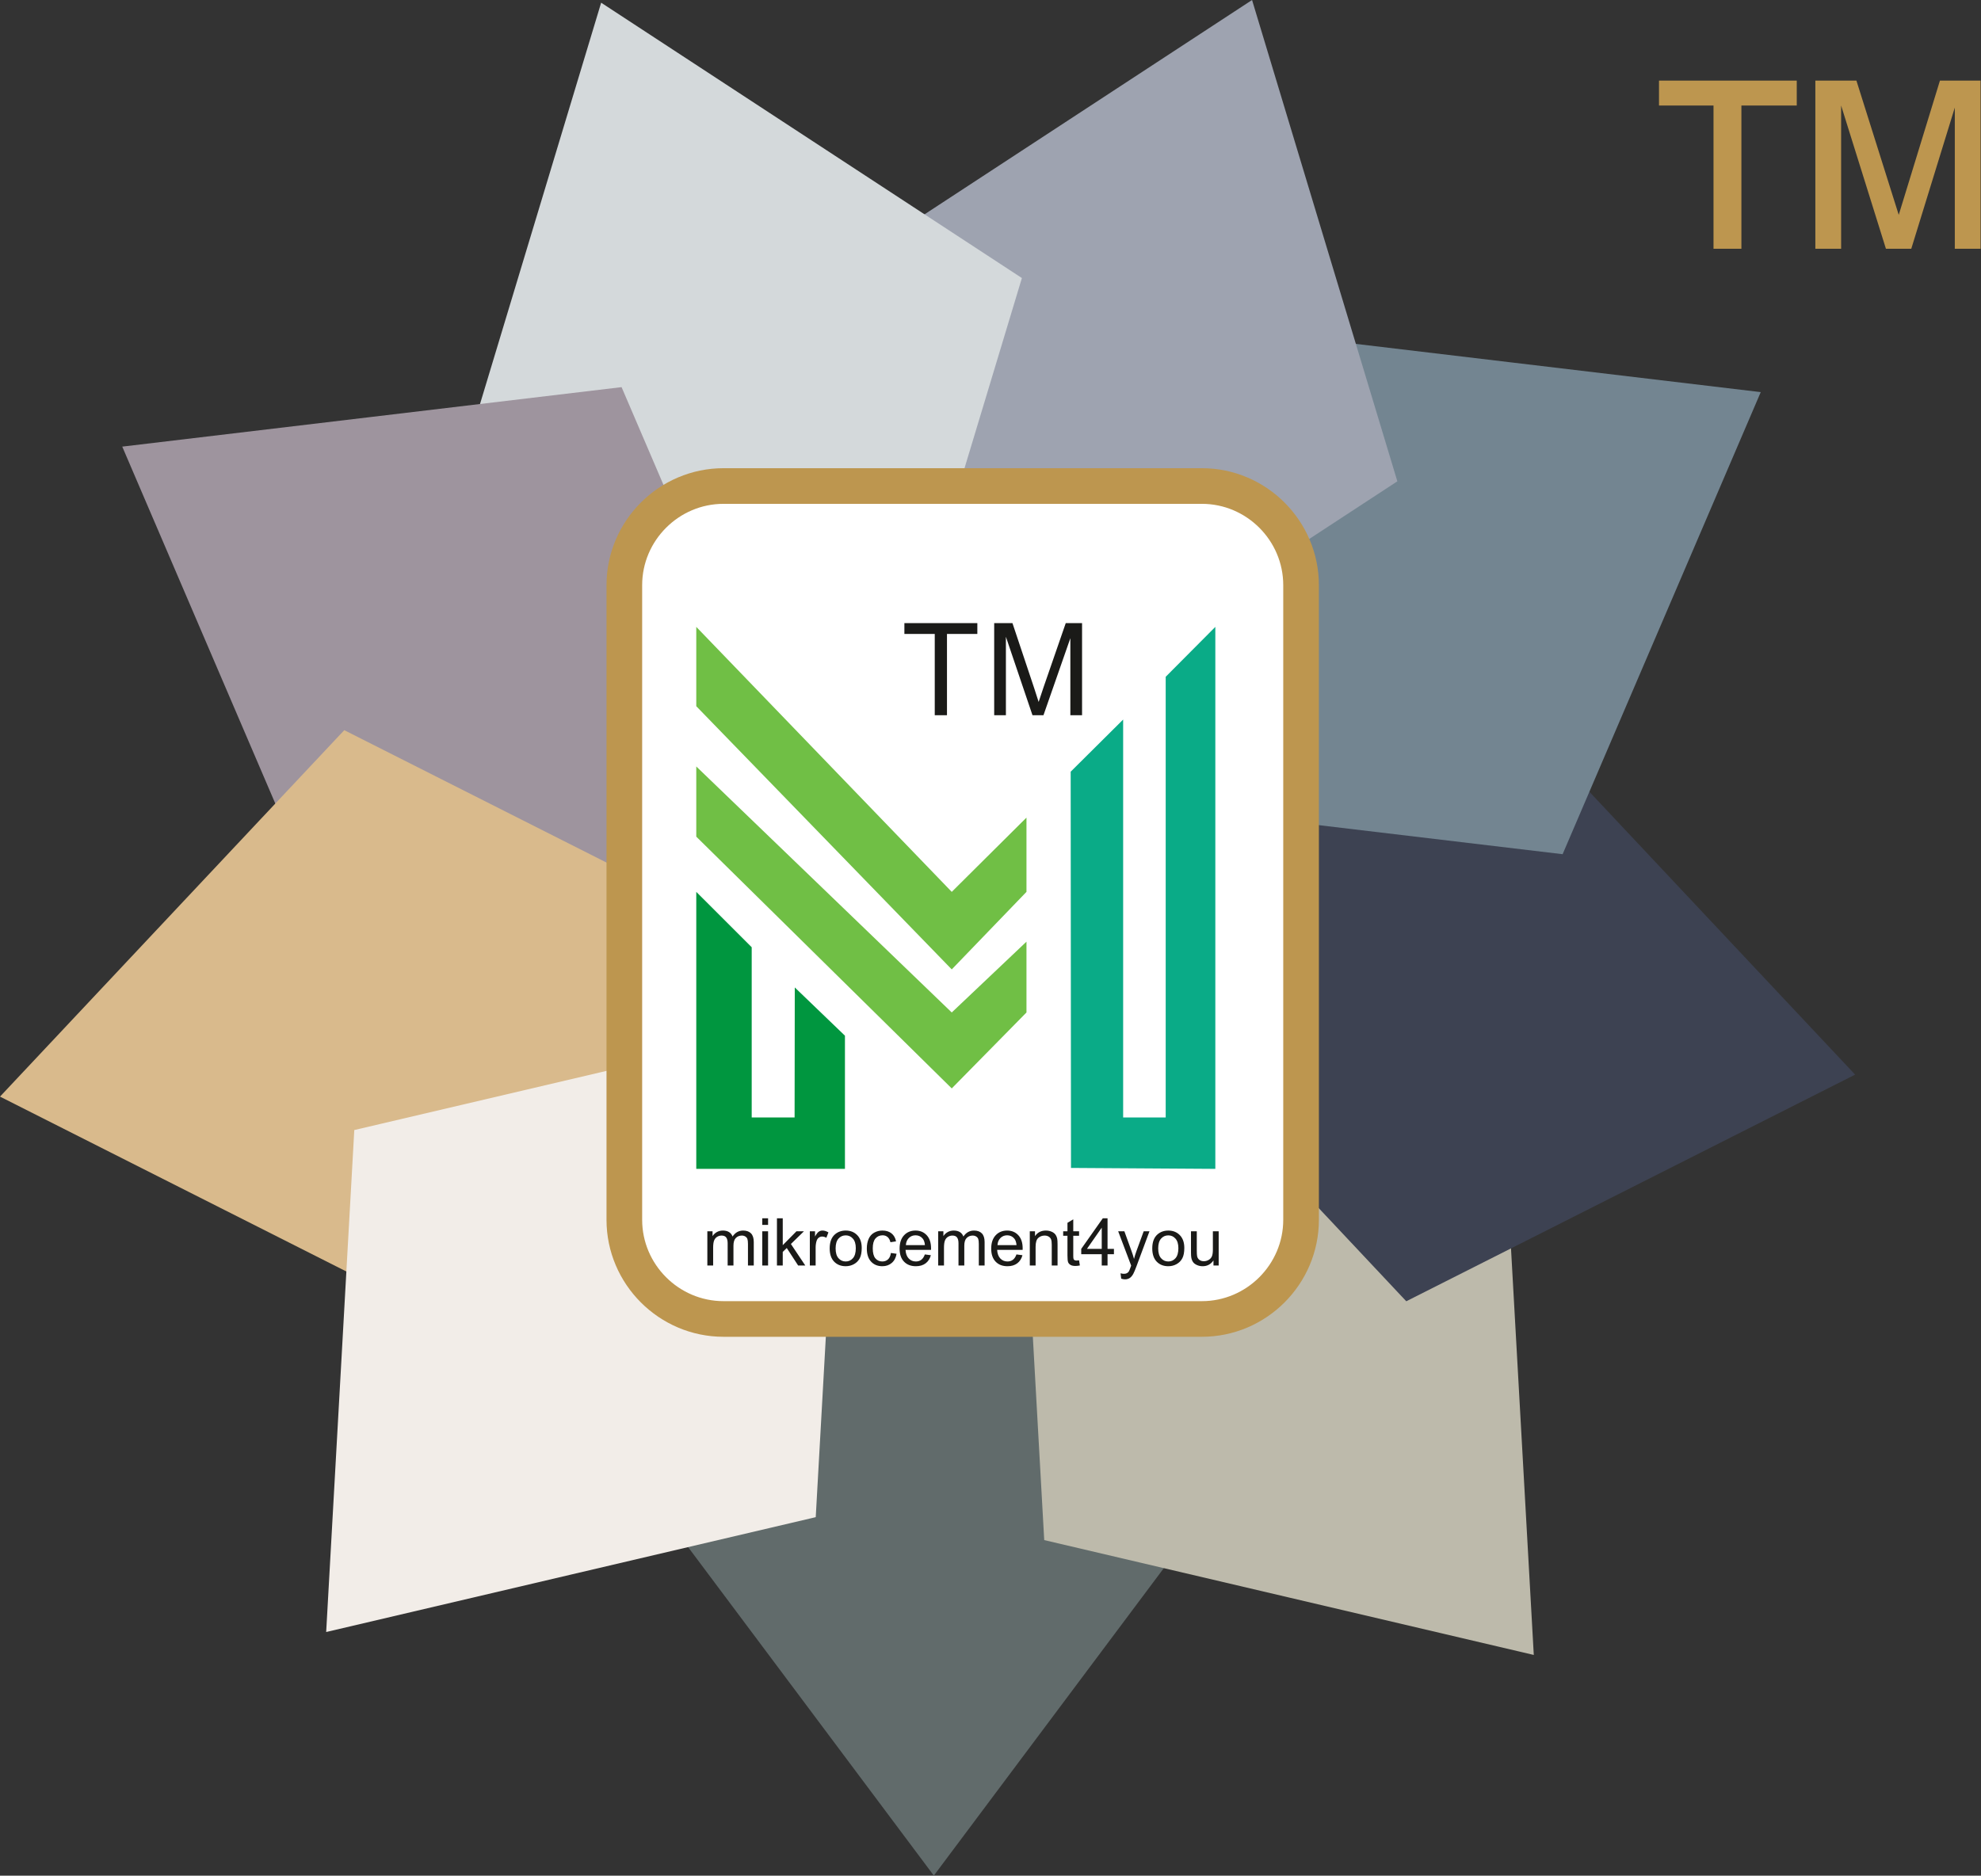
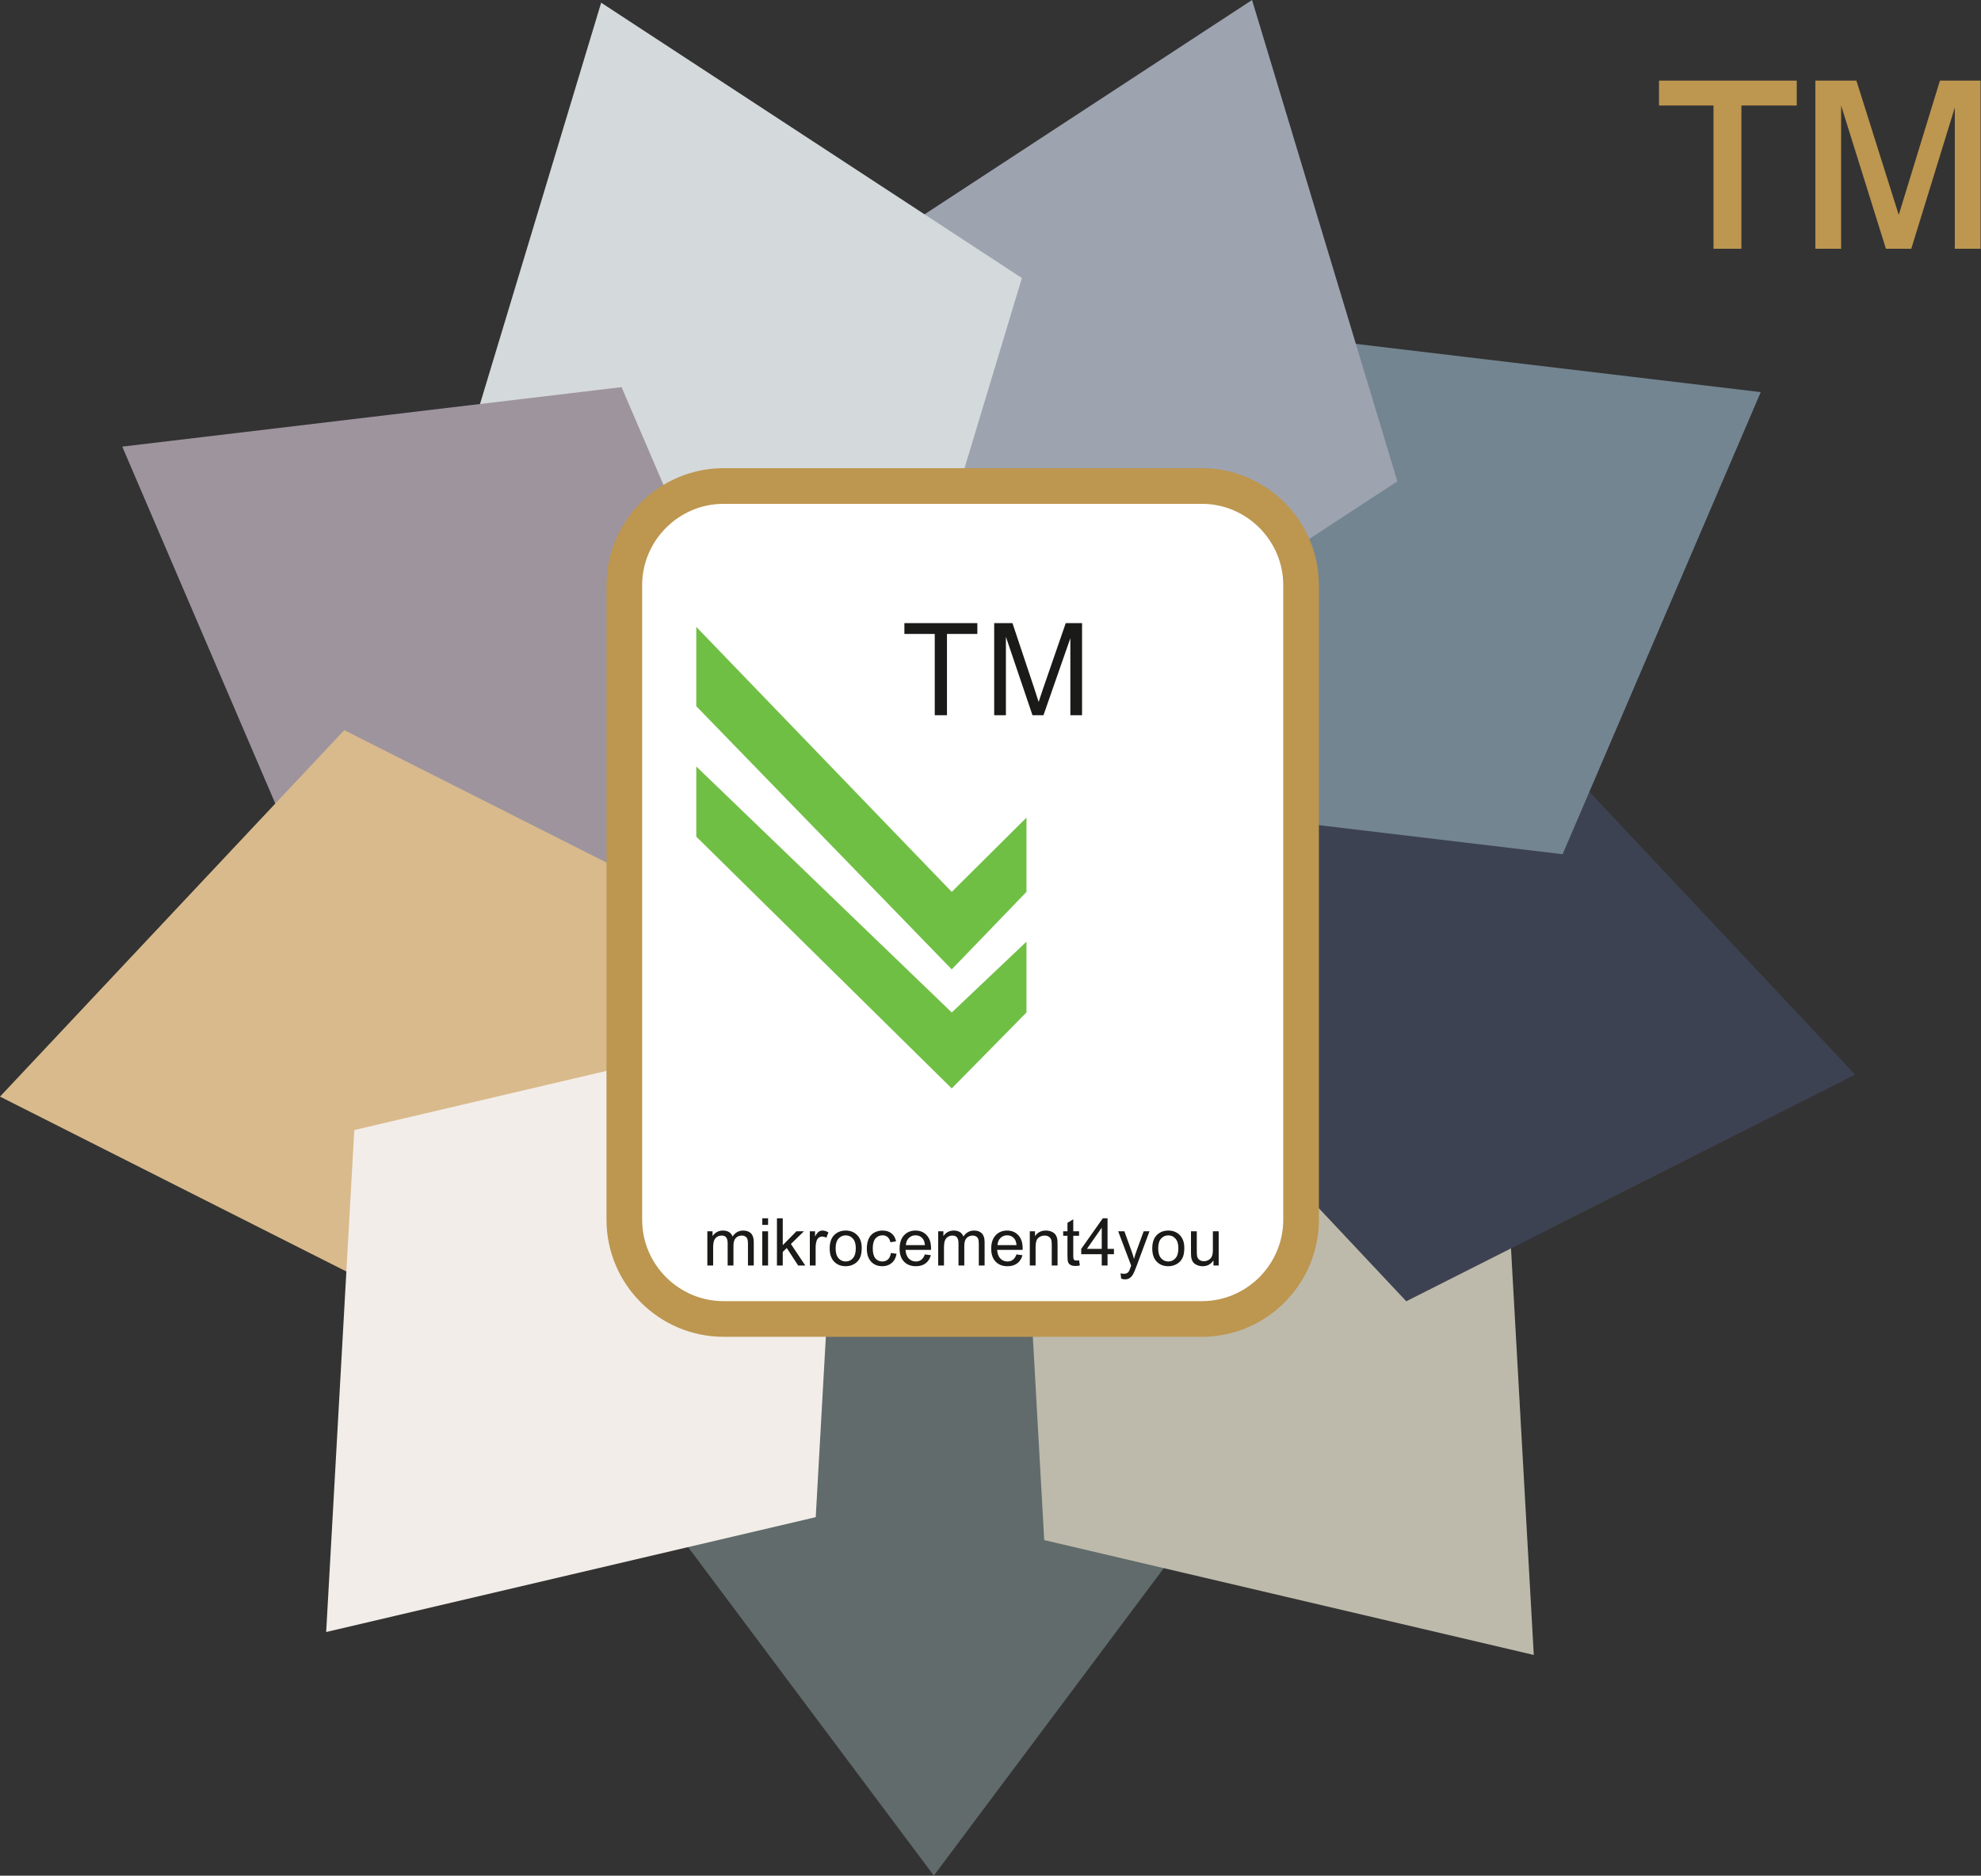
<svg xmlns="http://www.w3.org/2000/svg" width="100%" height="100%" viewBox="0 0 2625 2486" xml:space="preserve" style="fill-rule:evenodd;clip-rule:evenodd;stroke-miterlimit:22.926;">
  <rect x="0" y="0" width="2625" height="2486" fill="#333333" stroke="none" />
  <path d="M1237.41,1418.66l199.55,266.799l199.54,266.787l-199.54,266.794l-199.55,266.82l-199.55,-266.82l-199.545,-266.794l199.545,-266.787l199.55,-266.799Z" style="fill:#616b6b;" />
  <path d="M1346.43,1375.92l324.357,76.087l324.35,76.115l18.617,332.649l18.644,332.648l-324.357,-76.122l-324.35,-76.099l-18.63,-332.634l-18.631,-332.644Z" style="fill:#bdbaab;" />
  <path d="M1407.26,1238.99l297.394,-150.189l297.383,-150.189l228.093,242.836l228.098,242.847l-297.396,150.187l-297.394,150.181l-228.089,-242.815l-228.089,-242.856l0,-0.002Z" style="fill:#3d4252;" />
  <path d="M1408.94,1053.29l131.291,-306.208l131.279,-306.214l330.817,39.425l330.824,39.408l-131.273,306.208l-131.275,306.222l-330.825,-39.422l-330.838,-39.417l-0,-0.002Z" style="fill:#738591;" />
  <path d="M1294.09,1002.84l-96.269,-318.948l-96.268,-318.967l278.763,-182.457l278.765,-182.463l96.258,318.962l96.271,318.956l-278.773,182.441l-278.747,182.474l-0,0.002Z" style="fill:#9ea3b0;" />
  <path d="M1161.58,1006.43l-278.768,-182.469l-278.751,-182.454l96.255,-318.962l96.264,-318.966l278.766,182.475l278.751,182.458l-96.247,318.967l-96.272,318.951l0.002,-0Z" style="fill:#d4d9db;" />
  <path d="M1086.21,1125.53l-330.839,39.422l-330.824,39.418l-131.277,-306.222l-131.273,-306.207l330.818,-39.411l330.828,-39.423l131.278,306.215l131.289,306.208Z" style="fill:#9e949e;" />
  <path d="M1050.97,1268.11l-228.103,242.845l-228.085,242.844l-297.385,-150.192l-297.396,-150.19l228.088,-242.845l228.09,-242.832l297.399,150.181l297.392,150.189Z" style="fill:#d9ba8c;" />
  <path d="M1118.18,1345.52l-18.626,332.631l-18.634,332.649l-324.358,76.115l-324.35,76.107l18.624,-332.647l18.633,-332.646l324.356,-76.1l324.353,-76.109l0.002,-0Z" style="fill:#f2ede8;" />
  <path d="M2270.55,329.687l-0,-189.83l-72.229,-0l0,-33.033l182.544,-0l-0,33.033l-73.355,-0l0,189.83l-36.96,-0Zm134.946,-0l0,-222.863l54.412,-0l56.094,177.972l54.591,-177.972l53.853,-0l-0,222.863l-34.159,-0l0,-187.121l-57.676,187.121l-33.595,-0l-59.361,-189.83l0,189.83l-34.159,-0Z" style="fill:#bd964f;fill-rule:nonzero;" />
  <path d="M958.747,644.159l633.841,0c72.297,0 131.448,59.15 131.448,131.449l0,841.063c0,72.299 -59.151,131.452 -131.448,131.452l-633.841,-0c-72.298,-0 -131.451,-59.153 -131.451,-131.452l0,-841.063c0,-72.299 59.153,-131.449 131.451,-131.449Z" style="fill:#fff;stroke:#bd964f;stroke-width:47.24px;" />
-   <path d="M1610.42,830.852l-0,718.326l-191.263,-1.233l-0.419,-525.161l69.534,-69.107l0,527.407l56.376,-0l0,-584.096l65.772,-66.136Z" style="fill:#0aab87;" />
  <path d="M922.628,935.991l0,-105.139l338.525,351.205l99.016,-98.424l-0,98.424l-99.016,102.762l-338.525,-348.828Z" style="fill:#70bf45;" />
  <path d="M1360.17,1341.9l-99.016,100.658l-338.525,-333.685l0,-93.02l338.525,326.047l99.016,-93.841l-0,93.841Z" style="fill:#70bf45;" />
-   <path d="M1053.16,1308.73l66.471,63.945l-0,176.504l-197.002,0l0,-367.121l73.443,73.399l0,225.628l56.844,-0l0.244,-172.355Z" style="fill:#00963f;" />
  <path d="M937.292,1677.25l-0,-45.351l6.902,-0l-0,6.408c1.413,-2.213 3.305,-4.005 5.666,-5.345c2.359,-1.353 5.038,-2.025 8.053,-2.025c3.349,-0 6.101,0.7 8.241,2.083c2.142,1.398 3.659,3.335 4.531,5.839c3.613,-5.285 8.287,-7.922 14.054,-7.922c4.515,-0 7.995,1.238 10.412,3.728c2.433,2.492 3.658,6.322 3.658,11.493l0,31.092l-7.691,-0l0,-28.545c0,-3.058 -0.262,-5.272 -0.757,-6.625c-0.496,-1.356 -1.397,-2.433 -2.723,-3.262c-1.312,-0.833 -2.854,-1.241 -4.617,-1.241c-3.205,0 -5.855,1.063 -7.967,3.175c-2.111,2.128 -3.16,5.521 -3.16,10.181l0,26.317l-7.691,-0l0,-29.433c0,-3.408 -0.625,-5.972 -1.879,-7.674c-1.25,-1.704 -3.303,-2.566 -6.145,-2.566c-2.153,0 -4.149,0.57 -5.983,1.706c-1.837,1.135 -3.163,2.797 -3.991,4.995c-0.817,2.184 -1.224,5.345 -1.224,9.466l0,23.506l-7.689,-0Zm72.789,-53.827l-0,-8.739l7.689,0l-0,8.739l-7.689,0Zm-0,53.827l-0,-45.351l7.689,-0l-0,45.351l-7.689,-0Zm19.442,-0l-0,-62.566l7.69,0l-0,35.638l18.176,-18.423l9.929,-0l-17.299,16.848l19.049,28.503l-9.465,-0l-15.06,-23.17l-5.33,5.184l-0,17.986l-7.69,-0Zm43.573,-0l0,-45.351l6.904,-0l-0,6.948c1.762,-3.221 3.396,-5.347 4.893,-6.366c1.501,-1.033 3.146,-1.544 4.939,-1.544c2.592,-0 5.228,0.817 7.907,2.431l-2.737,7.094c-1.865,-1.048 -3.729,-1.573 -5.593,-1.573c-1.677,0 -3.174,0.51 -4.5,1.515c-1.326,1.003 -2.273,2.401 -2.84,4.194c-0.858,2.722 -1.283,5.709 -1.283,8.957l0,23.695l-7.69,-0Zm26.304,-22.676c-0,-8.375 2.329,-14.578 7.005,-18.611c3.888,-3.351 8.651,-5.026 14.258,-5.026c6.218,-0 11.315,2.038 15.276,6.117c3.948,4.062 5.927,9.7 5.927,16.879c0,5.825 -0.872,10.399 -2.62,13.734c-1.748,3.334 -4.298,5.928 -7.646,7.778c-3.335,1.849 -6.992,2.765 -10.937,2.765c-6.351,0 -11.475,-2.023 -15.395,-6.088c-3.918,-4.061 -5.868,-9.917 -5.868,-17.548Zm7.865,0.016c-0,5.795 1.266,10.134 3.8,13.003c2.549,2.884 5.738,4.327 9.598,4.327c3.814,0 6.991,-1.443 9.539,-4.341c2.532,-2.898 3.801,-7.31 3.801,-13.238c0,-5.594 -1.281,-9.832 -3.83,-12.699c-2.549,-2.884 -5.724,-4.324 -9.51,-4.324c-3.86,-0 -7.049,1.426 -9.598,4.296c-2.534,2.867 -3.8,7.193 -3.8,12.976Zm73.241,6.057l7.511,1.048c-0.828,5.17 -2.925,9.205 -6.319,12.133c-3.392,2.926 -7.572,4.382 -12.509,4.382c-6.189,0 -11.172,-2.023 -14.927,-6.072c-3.774,-4.049 -5.651,-9.844 -5.651,-17.389c0,-4.893 0.816,-9.161 2.432,-12.83c1.617,-3.657 4.075,-6.41 7.398,-8.229c3.306,-1.836 6.902,-2.753 10.806,-2.753c4.909,-0 8.942,1.238 12.057,3.728c3.132,2.492 5.142,6.03 6.016,10.604l-7.428,1.135c-0.713,-3.044 -1.966,-5.331 -3.785,-6.874c-1.806,-1.529 -3.992,-2.301 -6.554,-2.301c-3.874,0 -7.021,1.383 -9.452,4.15c-2.417,2.781 -3.627,7.153 -3.627,13.151c0,6.087 1.165,10.503 3.496,13.255c2.345,2.752 5.389,4.135 9.131,4.135c3.03,0 5.548,-0.919 7.559,-2.768c2.025,-1.834 3.306,-4.674 3.846,-8.505Zm45.001,1.922l7.951,1.051c-1.237,4.614 -3.552,8.213 -6.93,10.76c-3.38,2.55 -7.692,3.83 -12.949,3.83c-6.61,0 -11.853,-2.037 -15.728,-6.116c-3.876,-4.063 -5.81,-9.787 -5.81,-17.14c0,-7.604 1.95,-13.517 5.868,-17.711c3.918,-4.209 9,-6.306 15.247,-6.306c6.044,-0 10.983,2.055 14.813,6.176c3.829,4.122 5.751,9.916 5.751,17.389c-0,0.452 -0.013,1.135 -0.043,2.039l-33.773,-0c0.292,4.966 1.69,8.781 4.222,11.416c2.521,2.638 5.681,3.963 9.453,3.963c2.812,0 5.213,-0.743 7.194,-2.23c1.996,-1.485 3.569,-3.857 4.734,-7.121Zm-25.165,-12.319l25.254,-0c-0.338,-3.816 -1.312,-6.671 -2.898,-8.58c-2.433,-2.956 -5.608,-4.441 -9.498,-4.441c-3.526,0 -6.48,1.181 -8.883,3.539c-2.389,2.359 -3.714,5.52 -3.975,9.482Zm42.83,27l-0,-45.351l6.904,-0l-0,6.408c1.412,-2.213 3.305,-4.005 5.665,-5.345c2.36,-1.353 5.038,-2.025 8.053,-2.025c3.349,-0 6.104,0.7 8.242,2.083c2.143,1.398 3.657,3.335 4.531,5.839c3.611,-5.285 8.289,-7.922 14.054,-7.922c4.516,-0 7.995,1.238 10.412,3.728c2.433,2.492 3.657,6.322 3.657,11.493l-0,31.092l-7.692,-0l0,-28.545c0,-3.058 -0.261,-5.272 -0.757,-6.625c-0.494,-1.356 -1.397,-2.433 -2.723,-3.262c-1.31,-0.833 -2.853,-1.241 -4.617,-1.241c-3.202,0 -5.855,1.063 -7.965,3.175c-2.112,2.128 -3.161,5.521 -3.161,10.181l-0,26.317l-7.69,-0l-0,-29.433c-0,-3.408 -0.625,-5.972 -1.878,-7.674c-1.253,-1.704 -3.306,-2.566 -6.147,-2.566c-2.154,0 -4.149,0.57 -5.984,1.706c-1.835,1.135 -3.161,2.797 -3.989,4.995c-0.818,2.184 -1.224,5.345 -1.224,9.466l0,23.506l-7.691,-0Zm103.722,-14.681l7.953,1.051c-1.239,4.614 -3.554,8.213 -6.932,10.76c-3.379,2.55 -7.689,3.83 -12.948,3.83c-6.611,0 -11.854,-2.037 -15.728,-6.116c-3.875,-4.063 -5.811,-9.787 -5.811,-17.14c0,-7.604 1.951,-13.517 5.868,-17.711c3.918,-4.209 9.002,-6.306 15.251,-6.306c6.042,-0 10.979,2.055 14.809,6.176c3.83,4.122 5.755,9.916 5.755,17.389c-0,0.452 -0.017,1.135 -0.045,2.039l-33.773,0c0.291,4.966 1.69,8.781 4.224,11.416c2.518,2.638 5.679,3.963 9.45,3.963c2.811,0 5.214,-0.743 7.195,-2.23c1.994,-1.485 3.569,-3.857 4.732,-7.121Zm-25.165,-12.319l25.254,-0c-0.336,-3.816 -1.31,-6.671 -2.899,-8.58c-2.432,-2.956 -5.607,-4.441 -9.495,-4.441c-3.524,0 -6.48,1.181 -8.883,3.539c-2.389,2.359 -3.714,5.52 -3.977,9.482Zm42.832,27l-0,-45.351l6.904,-0l-0,6.436c3.319,-4.936 8.127,-7.398 14.404,-7.398c2.738,-0 5.242,0.496 7.528,1.47c2.288,0.977 4.006,2.274 5.142,3.862c1.134,1.585 1.937,3.48 2.387,5.664c0.279,1.427 0.422,3.917 0.422,7.471l0,27.846l-7.69,-0l0,-27.553c0,-3.132 -0.289,-5.479 -0.886,-7.02c-0.597,-1.545 -1.661,-2.783 -3.176,-3.715c-1.514,-0.917 -3.306,-1.385 -5.345,-1.385c-3.263,0 -6.073,1.035 -8.446,3.118c-2.375,2.068 -3.553,6.014 -3.553,11.812l0,24.743l-7.691,-0Zm65.29,-6.858l1.048,6.785c-2.156,0.452 -4.092,0.685 -5.782,0.685c-2.781,0 -4.938,-0.439 -6.481,-1.324c-1.53,-0.89 -2.608,-2.039 -3.234,-3.482c-0.625,-1.441 -0.931,-4.472 -0.931,-9.088l0,-26.128l-5.68,0l-0,-5.941l5.68,-0l0,-11.215l7.69,-4.615l-0,15.83l7.69,-0l-0,5.941l-7.69,0l-0,26.565c-0,2.198 0.131,3.612 0.408,4.237c0.263,0.627 0.699,1.123 1.31,1.501c0.613,0.365 1.485,0.554 2.622,0.554c0.844,0 1.965,-0.102 3.35,-0.305Zm30.043,6.858l0,-14.943l-27.174,-0l-0,-7.078l28.573,-40.545l6.291,0l0,40.545l8.476,0l-0,7.078l-8.476,-0l0,14.943l-7.69,-0Zm0,-22.021l0,-28.137l-19.617,28.137l19.617,0Zm25.793,39.454l-0.874,-7.108c1.69,0.451 3.146,0.684 4.398,0.684c1.718,0 3.087,-0.29 4.107,-0.86c1.033,-0.566 1.879,-1.366 2.534,-2.387c0.482,-0.772 1.266,-2.679 2.345,-5.739c0.146,-0.421 0.364,-1.047 0.684,-1.878l-17.215,-45.496l8.215,-0l9.467,26.185c1.236,3.306 2.328,6.8 3.306,10.471c0.889,-3.452 1.937,-6.86 3.159,-10.208l9.672,-26.448l7.674,-0l-17.14,46.138c-1.852,4.964 -3.293,8.373 -4.326,10.252c-1.37,2.52 -2.942,4.369 -4.704,5.55c-1.778,1.179 -3.888,1.76 -6.335,1.76c-1.487,0 -3.147,-0.305 -4.967,-0.916Zm41.156,-40.109c-0,-8.375 2.332,-14.578 7.004,-18.611c3.892,-3.351 8.654,-5.026 14.259,-5.026c6.22,-0 11.318,2.038 15.278,6.117c3.947,4.062 5.928,9.7 5.928,16.879c0,5.825 -0.874,10.399 -2.622,13.734c-1.748,3.334 -4.296,5.928 -7.646,7.778c-3.335,1.849 -6.99,2.765 -10.938,2.765c-6.348,0 -11.476,-2.023 -15.393,-6.088c-3.917,-4.061 -5.87,-9.917 -5.87,-17.548Zm7.866,0.016c-0,5.795 1.266,10.134 3.8,13.003c2.549,2.884 5.738,4.327 9.597,4.327c3.817,0 6.992,-1.443 9.541,-4.341c2.532,-2.898 3.8,-7.31 3.8,-13.238c0,-5.594 -1.281,-9.832 -3.831,-12.699c-2.548,-2.884 -5.722,-4.324 -9.51,-4.324c-3.859,-0 -7.048,1.426 -9.597,4.296c-2.534,2.867 -3.8,7.193 -3.8,12.976Zm73.241,22.66l-0,-6.742c-3.526,5.14 -8.303,7.702 -14.347,7.702c-2.664,0 -5.154,-0.508 -7.471,-1.529c-2.316,-1.033 -4.033,-2.313 -5.155,-3.859c-1.12,-1.558 -1.906,-3.451 -2.36,-5.694c-0.304,-1.514 -0.466,-3.902 -0.466,-7.166l0,-28.063l7.69,-0l0,25.093c0,4.004 0.162,6.715 0.468,8.097c0.48,2.025 1.498,3.597 3.07,4.748c1.56,1.151 3.483,1.734 5.783,1.734c2.301,0 4.457,-0.583 6.465,-1.764c2.011,-1.179 3.438,-2.795 4.285,-4.82c0.829,-2.024 1.25,-4.982 1.25,-8.84l0,-24.248l7.69,-0l0,45.351l-6.902,-0Z" style="fill:#1a1a18;fill-rule:nonzero;" />
  <path d="M1238.63,947.951l0,-107.742l-40.231,0l-0,-14.319l96.66,-0l-0,14.319l-40.234,0l0,107.742l-16.195,0Zm78.759,0l0,-122.061l24.21,-0l28.866,86.403c2.671,8.041 4.603,14.065 5.825,18.069c1.391,-4.43 3.58,-10.965 6.534,-19.574l29.38,-84.898l21.62,-0l-0,122.061l-15.512,0l-0,-102.114l-35.63,102.114l-14.548,0l-35.23,-103.99l0,103.99l-15.515,0Z" style="fill:#1a1a18;fill-rule:nonzero;" />
</svg>